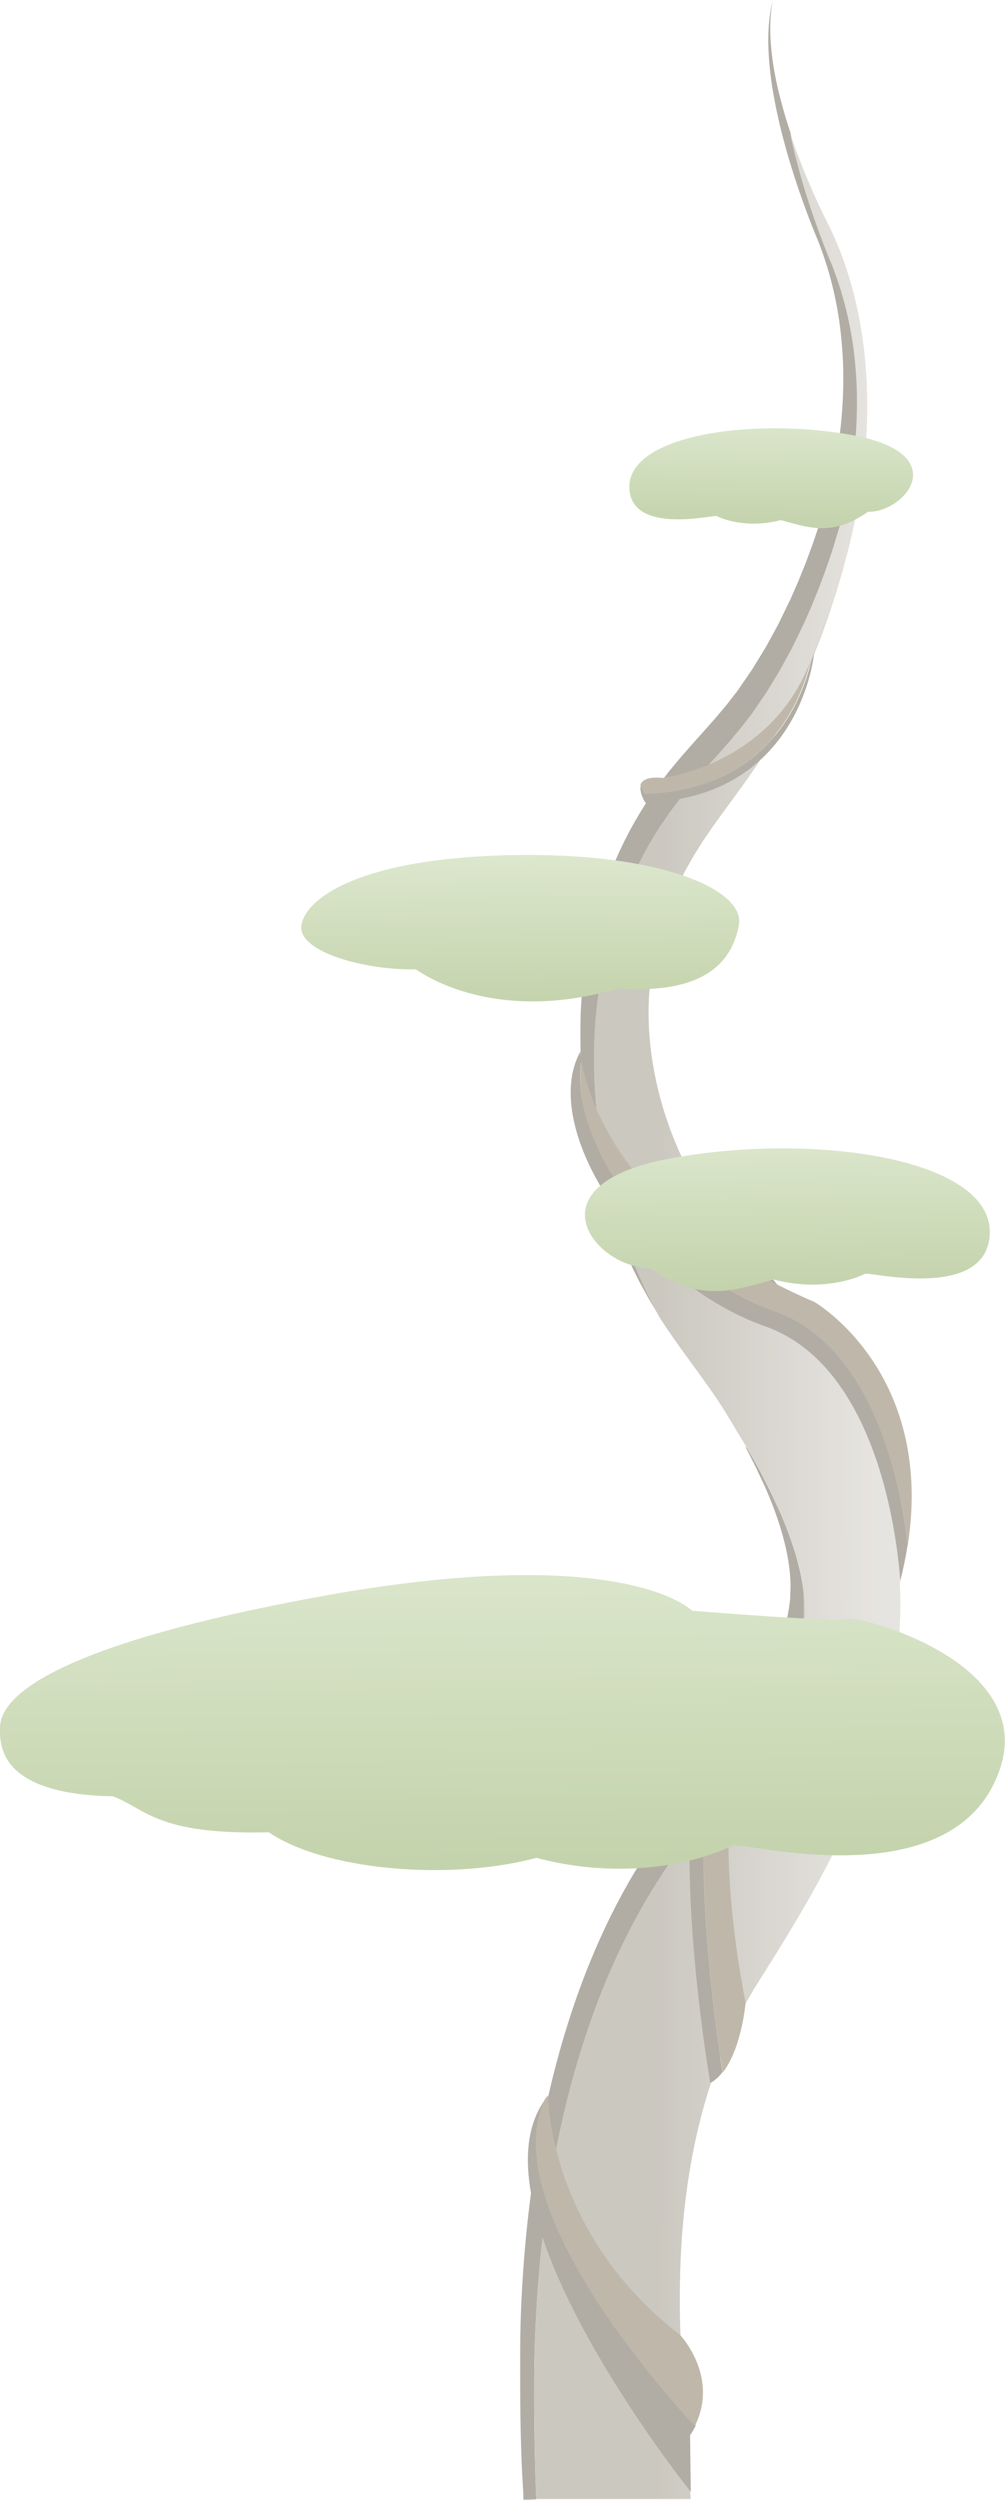
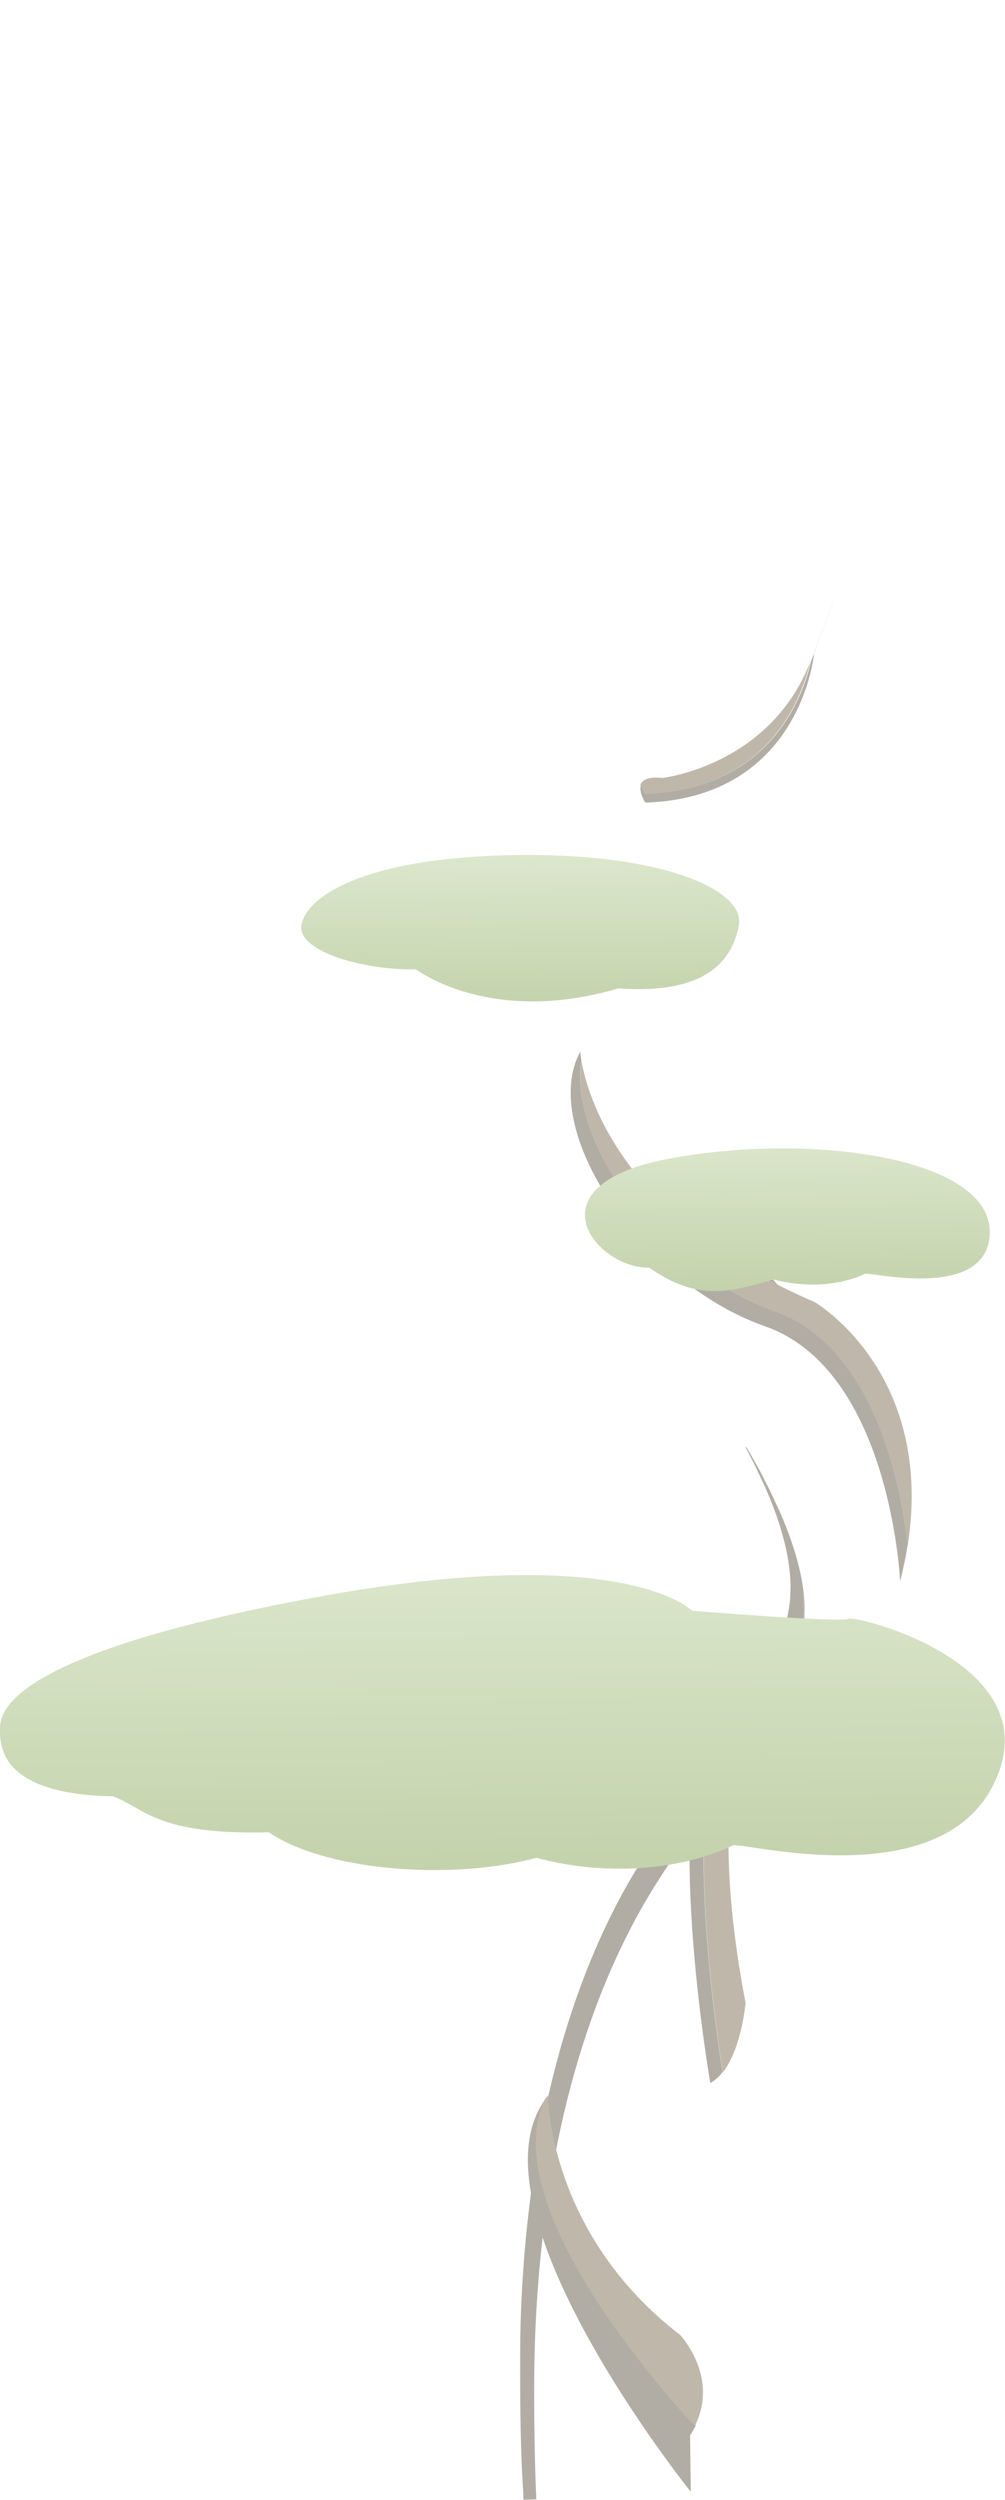
<svg xmlns="http://www.w3.org/2000/svg" xmlns:xlink="http://www.w3.org/1999/xlink" width="634px" height="1576px" viewBox="0 0 634 1576" version="1.1">
  <title>Page 1</title>
  <desc>Created with Sketch.</desc>
  <defs>
-     <polygon id="path-1" points="0 0 174.962 0 174.962 830.381 0 830.381" />
    <polygon id="path-3" points="0 0 179.704 0 179.704 673.659 0 673.659" />
    <linearGradient x1="93.337%" y1="50.566%" x2="32.987%" y2="50%" id="linearGradient-5">
      <stop stop-color="#E0DDD8" offset="0%" />
      <stop stop-color="#BDB9AF" offset="100%" />
    </linearGradient>
    <linearGradient x1="50%" y1="2.624%" x2="52.363%" y2="97.32%" id="linearGradient-6">
      <stop stop-color="#DCE7CD" offset="0%" />
      <stop stop-color="#C1D1A9" offset="100%" />
    </linearGradient>
    <linearGradient x1="50%" y1="2.624%" x2="52.43%" y2="100%" id="linearGradient-7">
      <stop stop-color="#DCE7CD" offset="0%" />
      <stop stop-color="#C1D1A9" offset="100%" />
    </linearGradient>
  </defs>
  <g id="Pages" stroke="none" stroke-width="1" fill="none" fill-rule="evenodd">
    <g id="Vstopna-01-A" transform="translate(-720, -5102)">
      <g id="NEW">
        <g id="BACKGROUND">
          <g id="Page-1" transform="translate(720, 5102)">
            <g opacity="0.79" transform="translate(328, 0)">
              <g id="Group-7" transform="translate(38, 0.34)">
                <mask id="mask-2" fill="white">
                  <use xlink:href="#path-1" />
                </mask>
                <g id="Clip-6" />
-                 <path d="M47.703,825.161 C47.213,824.305 46.814,823.497 46.399,822.676 L45.156,820.225 L42.679,815.325 C41.092,811.96 39.527,808.573 37.982,805.176 C36.51,801.669 35.014,798.213 33.598,794.664 C32.231,791.054 30.808,787.514 29.519,783.842 L27.611,778.295 C26.974,776.456 26.337,774.61 25.771,772.71 L24.019,767.034 L22.98,763.656 L22.311,761.202 L21.637,758.756 L21.303,757.534 L20.898,755.992 L19.266,749.712 C17.334,741.786 15.639,733.772 14.176,725.556 C12.736,717.333 11.581,708.929 10.693,700.408 C8.965,683.338 8.439,665.667 9.563,648.073 C9.721,645.882 9.832,643.69 10.039,641.502 L10.673,634.953 L10.756,634.139 C10.947,632.147 10.859,633.214 10.926,632.603 L11.097,631.307 L11.445,628.727 L11.802,626.09 L12.33,622.593 L12.876,619.101 L13.154,617.369 C13.25,616.797 13.349,616.315 13.447,615.788 L14.633,609.599 C15.048,607.549 15.515,605.549 15.957,603.524 C16.391,601.505 16.888,599.543 17.39,597.574 C18.355,593.614 19.467,589.829 20.557,586.031 C21.726,582.314 22.865,578.584 24.144,575.038 C25.366,571.428 26.715,567.995 28.035,564.539 C29.422,561.187 30.779,557.8 32.247,554.603 C33.668,551.335 35.193,548.255 36.685,545.136 C38.234,542.129 39.751,539.075 41.362,536.214 C42.932,533.269 44.58,530.506 46.208,527.707 L48.705,523.653 L50.348,521.021 L51.515,519.327 C53.066,517.068 54.615,514.808 56.166,512.558 L56.745,511.719 C56.933,511.443 57.195,511.106 57.42,510.808 L58.814,508.947 L61.598,505.264 L64.383,501.611 C64.853,500.977 65.288,500.462 65.726,499.94 L67.043,498.352 C68.801,496.25 70.554,494.147 72.301,492.05 C74.027,490.081 75.754,488.113 77.474,486.144 L80.051,483.217 L82.564,480.413 C84.237,478.545 85.908,476.683 87.572,474.828 C89.183,473.005 90.787,471.182 92.393,469.365 L94.798,466.65 L97.086,463.92 C98.611,462.108 100.135,460.291 101.653,458.48 C103.09,456.636 104.518,454.779 105.944,452.938 L108.089,450.174 C107.56,451.015 108.102,450.174 108.055,450.265 L108.333,449.861 L108.882,449.059 L109.99,447.443 C111.461,445.3 112.928,443.163 114.389,441.027 L116.581,437.836 C116.93,437.309 117.344,436.76 117.639,436.256 L118.57,434.73 C121.057,430.63 123.572,426.649 126.049,422.515 C128.469,418.097 130.874,413.694 133.266,409.324 C133.884,408.261 134.412,407.071 134.977,405.938 L136.648,402.505 C137.764,400.218 138.875,397.939 139.979,395.669 L141.508,392.545 C142.057,391.294 142.602,390.049 143.141,388.811 C144.232,386.326 145.313,383.853 146.397,381.385 C147.343,379.046 148.289,376.719 149.23,374.398 C150.169,372.076 151.128,369.815 152.013,367.337 C153.808,362.474 155.655,357.685 157.266,352.733 C157.679,351.505 158.096,350.282 158.509,349.055 L159.132,347.221 L159.44,346.306 L159.597,345.853 C159.678,345.606 159.465,346.367 159.624,345.813 C160.41,343.188 161.199,340.57 161.978,337.973 C162.368,336.672 162.758,335.37 163.147,334.075 C163.53,332.785 163.951,331.456 164.222,330.296 C164.842,327.89 165.459,325.506 166.068,323.117 C166.381,321.927 166.689,320.74 166.997,319.552 L167.231,318.66 L167.347,318.21 C167.404,317.997 167.299,318.54 167.397,318.069 L167.827,316.067 C168.115,314.739 168.407,313.41 168.691,312.086 C168.976,310.774 169.298,309.378 169.495,308.251 C169.942,305.856 170.39,303.483 170.837,301.118 C171.233,298.627 171.623,296.147 172.013,293.686 C172.372,291.201 172.66,288.718 172.988,286.244 C173.165,285.011 173.29,283.766 173.402,282.531 C173.523,281.292 173.645,280.052 173.767,278.819 C174.673,268.933 175.056,259.118 174.943,249.516 C174.832,239.916 174.106,230.566 173.006,221.566 C172.863,220.433 172.721,219.317 172.575,218.201 L172.361,216.524 L172.094,214.88 C171.731,212.682 171.375,210.506 171.016,208.336 C170.148,204.085 169.38,199.818 168.332,195.786 C167.411,191.663 166.231,187.793 165.141,183.907 L165.039,183.543 C165.032,183.503 164.906,183.111 164.998,183.369 L164.758,182.623 L164.269,181.137 C163.947,180.155 163.626,179.174 163.304,178.192 C162.985,177.217 162.663,176.246 162.348,175.27 C162.026,174.345 161.704,173.504 161.383,172.613 C160.742,170.851 160.104,169.108 159.471,167.374 C158.753,165.652 158.045,163.954 157.336,162.254 C155.869,158.665 154.476,155.109 153.128,151.593 C150.454,144.549 148.001,137.64 145.75,130.911 C143.504,124.181 141.467,117.614 139.631,111.248 C137.804,104.878 136.201,98.697 134.774,92.764 C134.039,89.607 133.361,86.523 132.734,83.499 C131.752,80.567 130.827,77.679 129.949,74.852 C126.608,63.781 124.043,53.518 122.447,44.271 C120.82,35.04 120.071,26.897 119.932,20.251 C119.929,18.591 119.857,17.01 119.915,15.552 C119.973,14.078 120.023,12.708 120.074,11.441 C120.112,10.168 120.281,9.03 120.366,7.964 C120.471,6.904 120.549,5.94 120.654,5.087 C121.193,1.728 121.474,0 121.474,0 C121.474,0 121.095,1.688 120.359,4.964 C120.207,5.794 120.074,6.753 119.905,7.807 C119.76,8.855 119.518,10 119.407,11.278 C119.282,12.563 119.149,13.942 119.004,15.423 C118.865,16.914 118.841,18.518 118.746,20.224 C118.496,27.032 118.78,35.522 119.912,45.28 C121.003,55.056 123.026,66.002 125.805,77.92 C127.231,83.853 128.838,90.033 130.661,96.41 C132.497,102.769 134.534,109.341 136.784,116.071 C139.031,122.801 141.484,129.704 144.165,136.754 C145.507,140.265 146.899,143.826 148.37,147.415 C149.075,149.109 149.783,150.808 150.501,152.53 C151.135,154.257 151.772,156.007 152.416,157.768 C152.734,158.659 153.059,159.5 153.382,160.426 C153.697,161.402 154.018,162.378 154.337,163.353 C154.659,164.329 154.981,165.31 155.3,166.298 L155.788,167.784 L156.031,168.524 C155.933,168.265 156.062,168.659 156.069,168.698 L156.174,169.062 C157.266,172.949 158.437,176.83 159.362,180.946 C160.413,184.973 161.185,189.246 162.047,193.491 C162.405,195.661 162.765,197.844 163.124,200.036 L163.395,201.68 L163.605,203.356 C163.751,204.478 163.896,205.594 164.035,206.715 C165.137,215.722 165.865,225.071 165.974,234.677 C166.086,244.273 165.706,254.087 164.798,263.974 C164.676,265.207 164.554,266.447 164.435,267.687 C164.323,268.926 164.195,270.164 164.018,271.406 C163.693,273.867 163.402,276.362 163.046,278.84 C162.653,281.309 162.264,283.782 161.867,286.271 C161.42,288.639 160.975,291.016 160.525,293.4 C160.328,294.533 160.007,295.93 159.725,297.242 C159.437,298.564 159.149,299.899 158.861,301.229 L158.428,303.231 C158.332,303.702 158.431,303.152 158.377,303.366 L158.262,303.813 L158.031,304.705 C157.723,305.889 157.414,307.084 157.102,308.272 C156.489,310.662 155.872,313.051 155.256,315.45 C154.981,316.607 154.567,317.942 154.178,319.225 C153.788,320.526 153.402,321.833 153.009,323.128 C152.229,325.73 151.443,328.344 150.654,330.968 C150.494,331.534 150.712,330.762 150.63,331.002 L150.471,331.463 L150.159,332.381 L149.539,334.215 C149.126,335.438 148.709,336.661 148.295,337.889 C146.689,342.847 144.839,347.624 143.043,352.493 C142.162,354.976 141.203,357.231 140.265,359.558 C139.322,361.879 138.377,364.206 137.428,366.54 C136.347,369.008 135.263,371.486 134.175,373.965 C133.629,375.211 133.084,376.451 132.538,377.695 L131.014,380.819 C129.905,383.097 128.794,385.372 127.679,387.661 L126.012,391.093 C125.445,392.231 124.917,393.421 124.301,394.491 C121.904,398.854 119.499,403.25 117.079,407.675 C114.601,411.809 112.088,415.786 109.607,419.884 L108.672,421.416 C108.374,421.92 107.96,422.476 107.611,422.997 L105.422,426.189 C103.955,428.32 102.488,430.462 101.017,432.599 L99.915,434.208 L99.364,435.015 L99.086,435.418 C99.134,435.341 98.592,436.177 99.12,435.335 L96.976,438.095 C95.549,439.939 94.12,441.79 92.685,443.642 C91.166,445.452 89.643,447.259 88.117,449.08 L85.828,451.807 L83.426,454.525 C81.819,456.343 80.215,458.16 78.601,459.988 C76.937,461.84 75.269,463.702 73.597,465.568 L71.082,468.384 L68.506,471.306 C66.785,473.268 65.057,475.236 63.332,477.205 C61.58,479.307 59.832,481.412 58.075,483.515 L56.759,485.09 C56.32,485.617 55.887,486.135 55.41,486.773 L52.63,490.424 L49.846,494.108 L48.449,495.964 C48.231,496.262 47.965,496.604 47.777,496.879 L47.195,497.72 C45.65,499.975 44.099,502.228 42.541,504.483 L41.379,506.177 L39.737,508.812 L37.24,512.868 C35.611,515.66 33.963,518.431 32.394,521.364 C30.783,524.225 29.264,527.28 27.717,530.303 C26.224,533.408 24.7,536.489 23.279,539.76 C21.811,542.954 20.455,546.341 19.066,549.696 C17.75,553.151 16.398,556.581 15.177,560.201 C13.895,563.738 12.758,567.48 11.588,571.185 C10.497,574.989 9.385,578.781 8.422,582.734 C7.918,584.696 7.424,586.652 6.988,588.688 C6.547,590.702 6.076,592.713 5.664,594.752 L4.476,600.949 C4.381,601.475 4.282,601.947 4.185,602.526 L3.908,604.265 L3.362,607.746 L2.834,611.247 L2.474,613.881 L2.129,616.467 L1.957,617.751 C1.891,618.368 1.979,617.298 1.786,619.289 L1.705,620.106 L1.071,626.662 C0.863,628.844 0.75,631.035 0.594,633.236 C-0.531,650.827 -0.003,668.499 1.724,685.565 C2.609,694.083 3.768,702.49 5.207,710.717 C6.671,718.932 8.365,726.946 10.299,734.865 L11.93,741.152 L12.334,742.694 L12.672,743.916 L13.342,746.363 L14.011,748.813 L15.051,752.187 L16.801,757.863 C17.369,759.77 18.006,761.61 18.642,763.455 L20.551,768.996 C21.84,772.671 23.262,776.207 24.627,779.821 C26.046,783.37 27.542,786.825 29.014,790.329 C30.559,793.733 32.125,797.114 33.711,800.478 L36.185,805.383 L37.432,807.839 C37.847,808.657 38.244,809.452 38.734,810.321 L41.56,815.392 L42.984,817.921 L43.674,819.12 L44.244,820.087 L46.53,823.927 L47.678,825.849 L49.412,828.542 C49.81,829.143 50.21,829.761 50.611,830.382 L50.529,830.229 L47.703,825.161 Z" id="Fill-5" fill="#9C988D" mask="url(#mask-2)" />
+                 <path d="M47.703,825.161 C47.213,824.305 46.814,823.497 46.399,822.676 L45.156,820.225 L42.679,815.325 C41.092,811.96 39.527,808.573 37.982,805.176 C36.51,801.669 35.014,798.213 33.598,794.664 C32.231,791.054 30.808,787.514 29.519,783.842 L27.611,778.295 C26.974,776.456 26.337,774.61 25.771,772.71 L24.019,767.034 L22.98,763.656 L22.311,761.202 L21.637,758.756 L21.303,757.534 L20.898,755.992 L19.266,749.712 C17.334,741.786 15.639,733.772 14.176,725.556 C12.736,717.333 11.581,708.929 10.693,700.408 C8.965,683.338 8.439,665.667 9.563,648.073 C9.721,645.882 9.832,643.69 10.039,641.502 L10.673,634.953 L10.756,634.139 C10.947,632.147 10.859,633.214 10.926,632.603 L11.097,631.307 L11.445,628.727 L11.802,626.09 L12.33,622.593 L12.876,619.101 L13.154,617.369 C13.25,616.797 13.349,616.315 13.447,615.788 L14.633,609.599 C15.048,607.549 15.515,605.549 15.957,603.524 C16.391,601.505 16.888,599.543 17.39,597.574 C18.355,593.614 19.467,589.829 20.557,586.031 C21.726,582.314 22.865,578.584 24.144,575.038 C25.366,571.428 26.715,567.995 28.035,564.539 C29.422,561.187 30.779,557.8 32.247,554.603 C33.668,551.335 35.193,548.255 36.685,545.136 C38.234,542.129 39.751,539.075 41.362,536.214 C42.932,533.269 44.58,530.506 46.208,527.707 L48.705,523.653 L50.348,521.021 L51.515,519.327 C53.066,517.068 54.615,514.808 56.166,512.558 L56.745,511.719 C56.933,511.443 57.195,511.106 57.42,510.808 L58.814,508.947 L61.598,505.264 L64.383,501.611 C64.853,500.977 65.288,500.462 65.726,499.94 L67.043,498.352 C68.801,496.25 70.554,494.147 72.301,492.05 C74.027,490.081 75.754,488.113 77.474,486.144 L80.051,483.217 L82.564,480.413 C84.237,478.545 85.908,476.683 87.572,474.828 C89.183,473.005 90.787,471.182 92.393,469.365 L94.798,466.65 L97.086,463.92 C98.611,462.108 100.135,460.291 101.653,458.48 C103.09,456.636 104.518,454.779 105.944,452.938 L108.089,450.174 C107.56,451.015 108.102,450.174 108.055,450.265 L108.333,449.861 L108.882,449.059 L109.99,447.443 C111.461,445.3 112.928,443.163 114.389,441.027 L116.581,437.836 C116.93,437.309 117.344,436.76 117.639,436.256 L118.57,434.73 C121.057,430.63 123.572,426.649 126.049,422.515 C128.469,418.097 130.874,413.694 133.266,409.324 L136.648,402.505 C137.764,400.218 138.875,397.939 139.979,395.669 L141.508,392.545 C142.057,391.294 142.602,390.049 143.141,388.811 C144.232,386.326 145.313,383.853 146.397,381.385 C147.343,379.046 148.289,376.719 149.23,374.398 C150.169,372.076 151.128,369.815 152.013,367.337 C153.808,362.474 155.655,357.685 157.266,352.733 C157.679,351.505 158.096,350.282 158.509,349.055 L159.132,347.221 L159.44,346.306 L159.597,345.853 C159.678,345.606 159.465,346.367 159.624,345.813 C160.41,343.188 161.199,340.57 161.978,337.973 C162.368,336.672 162.758,335.37 163.147,334.075 C163.53,332.785 163.951,331.456 164.222,330.296 C164.842,327.89 165.459,325.506 166.068,323.117 C166.381,321.927 166.689,320.74 166.997,319.552 L167.231,318.66 L167.347,318.21 C167.404,317.997 167.299,318.54 167.397,318.069 L167.827,316.067 C168.115,314.739 168.407,313.41 168.691,312.086 C168.976,310.774 169.298,309.378 169.495,308.251 C169.942,305.856 170.39,303.483 170.837,301.118 C171.233,298.627 171.623,296.147 172.013,293.686 C172.372,291.201 172.66,288.718 172.988,286.244 C173.165,285.011 173.29,283.766 173.402,282.531 C173.523,281.292 173.645,280.052 173.767,278.819 C174.673,268.933 175.056,259.118 174.943,249.516 C174.832,239.916 174.106,230.566 173.006,221.566 C172.863,220.433 172.721,219.317 172.575,218.201 L172.361,216.524 L172.094,214.88 C171.731,212.682 171.375,210.506 171.016,208.336 C170.148,204.085 169.38,199.818 168.332,195.786 C167.411,191.663 166.231,187.793 165.141,183.907 L165.039,183.543 C165.032,183.503 164.906,183.111 164.998,183.369 L164.758,182.623 L164.269,181.137 C163.947,180.155 163.626,179.174 163.304,178.192 C162.985,177.217 162.663,176.246 162.348,175.27 C162.026,174.345 161.704,173.504 161.383,172.613 C160.742,170.851 160.104,169.108 159.471,167.374 C158.753,165.652 158.045,163.954 157.336,162.254 C155.869,158.665 154.476,155.109 153.128,151.593 C150.454,144.549 148.001,137.64 145.75,130.911 C143.504,124.181 141.467,117.614 139.631,111.248 C137.804,104.878 136.201,98.697 134.774,92.764 C134.039,89.607 133.361,86.523 132.734,83.499 C131.752,80.567 130.827,77.679 129.949,74.852 C126.608,63.781 124.043,53.518 122.447,44.271 C120.82,35.04 120.071,26.897 119.932,20.251 C119.929,18.591 119.857,17.01 119.915,15.552 C119.973,14.078 120.023,12.708 120.074,11.441 C120.112,10.168 120.281,9.03 120.366,7.964 C120.471,6.904 120.549,5.94 120.654,5.087 C121.193,1.728 121.474,0 121.474,0 C121.474,0 121.095,1.688 120.359,4.964 C120.207,5.794 120.074,6.753 119.905,7.807 C119.76,8.855 119.518,10 119.407,11.278 C119.282,12.563 119.149,13.942 119.004,15.423 C118.865,16.914 118.841,18.518 118.746,20.224 C118.496,27.032 118.78,35.522 119.912,45.28 C121.003,55.056 123.026,66.002 125.805,77.92 C127.231,83.853 128.838,90.033 130.661,96.41 C132.497,102.769 134.534,109.341 136.784,116.071 C139.031,122.801 141.484,129.704 144.165,136.754 C145.507,140.265 146.899,143.826 148.37,147.415 C149.075,149.109 149.783,150.808 150.501,152.53 C151.135,154.257 151.772,156.007 152.416,157.768 C152.734,158.659 153.059,159.5 153.382,160.426 C153.697,161.402 154.018,162.378 154.337,163.353 C154.659,164.329 154.981,165.31 155.3,166.298 L155.788,167.784 L156.031,168.524 C155.933,168.265 156.062,168.659 156.069,168.698 L156.174,169.062 C157.266,172.949 158.437,176.83 159.362,180.946 C160.413,184.973 161.185,189.246 162.047,193.491 C162.405,195.661 162.765,197.844 163.124,200.036 L163.395,201.68 L163.605,203.356 C163.751,204.478 163.896,205.594 164.035,206.715 C165.137,215.722 165.865,225.071 165.974,234.677 C166.086,244.273 165.706,254.087 164.798,263.974 C164.676,265.207 164.554,266.447 164.435,267.687 C164.323,268.926 164.195,270.164 164.018,271.406 C163.693,273.867 163.402,276.362 163.046,278.84 C162.653,281.309 162.264,283.782 161.867,286.271 C161.42,288.639 160.975,291.016 160.525,293.4 C160.328,294.533 160.007,295.93 159.725,297.242 C159.437,298.564 159.149,299.899 158.861,301.229 L158.428,303.231 C158.332,303.702 158.431,303.152 158.377,303.366 L158.262,303.813 L158.031,304.705 C157.723,305.889 157.414,307.084 157.102,308.272 C156.489,310.662 155.872,313.051 155.256,315.45 C154.981,316.607 154.567,317.942 154.178,319.225 C153.788,320.526 153.402,321.833 153.009,323.128 C152.229,325.73 151.443,328.344 150.654,330.968 C150.494,331.534 150.712,330.762 150.63,331.002 L150.471,331.463 L150.159,332.381 L149.539,334.215 C149.126,335.438 148.709,336.661 148.295,337.889 C146.689,342.847 144.839,347.624 143.043,352.493 C142.162,354.976 141.203,357.231 140.265,359.558 C139.322,361.879 138.377,364.206 137.428,366.54 C136.347,369.008 135.263,371.486 134.175,373.965 C133.629,375.211 133.084,376.451 132.538,377.695 L131.014,380.819 C129.905,383.097 128.794,385.372 127.679,387.661 L126.012,391.093 C125.445,392.231 124.917,393.421 124.301,394.491 C121.904,398.854 119.499,403.25 117.079,407.675 C114.601,411.809 112.088,415.786 109.607,419.884 L108.672,421.416 C108.374,421.92 107.96,422.476 107.611,422.997 L105.422,426.189 C103.955,428.32 102.488,430.462 101.017,432.599 L99.915,434.208 L99.364,435.015 L99.086,435.418 C99.134,435.341 98.592,436.177 99.12,435.335 L96.976,438.095 C95.549,439.939 94.12,441.79 92.685,443.642 C91.166,445.452 89.643,447.259 88.117,449.08 L85.828,451.807 L83.426,454.525 C81.819,456.343 80.215,458.16 78.601,459.988 C76.937,461.84 75.269,463.702 73.597,465.568 L71.082,468.384 L68.506,471.306 C66.785,473.268 65.057,475.236 63.332,477.205 C61.58,479.307 59.832,481.412 58.075,483.515 L56.759,485.09 C56.32,485.617 55.887,486.135 55.41,486.773 L52.63,490.424 L49.846,494.108 L48.449,495.964 C48.231,496.262 47.965,496.604 47.777,496.879 L47.195,497.72 C45.65,499.975 44.099,502.228 42.541,504.483 L41.379,506.177 L39.737,508.812 L37.24,512.868 C35.611,515.66 33.963,518.431 32.394,521.364 C30.783,524.225 29.264,527.28 27.717,530.303 C26.224,533.408 24.7,536.489 23.279,539.76 C21.811,542.954 20.455,546.341 19.066,549.696 C17.75,553.151 16.398,556.581 15.177,560.201 C13.895,563.738 12.758,567.48 11.588,571.185 C10.497,574.989 9.385,578.781 8.422,582.734 C7.918,584.696 7.424,586.652 6.988,588.688 C6.547,590.702 6.076,592.713 5.664,594.752 L4.476,600.949 C4.381,601.475 4.282,601.947 4.185,602.526 L3.908,604.265 L3.362,607.746 L2.834,611.247 L2.474,613.881 L2.129,616.467 L1.957,617.751 C1.891,618.368 1.979,617.298 1.786,619.289 L1.705,620.106 L1.071,626.662 C0.863,628.844 0.75,631.035 0.594,633.236 C-0.531,650.827 -0.003,668.499 1.724,685.565 C2.609,694.083 3.768,702.49 5.207,710.717 C6.671,718.932 8.365,726.946 10.299,734.865 L11.93,741.152 L12.334,742.694 L12.672,743.916 L13.342,746.363 L14.011,748.813 L15.051,752.187 L16.801,757.863 C17.369,759.77 18.006,761.61 18.642,763.455 L20.551,768.996 C21.84,772.671 23.262,776.207 24.627,779.821 C26.046,783.37 27.542,786.825 29.014,790.329 C30.559,793.733 32.125,797.114 33.711,800.478 L36.185,805.383 L37.432,807.839 C37.847,808.657 38.244,809.452 38.734,810.321 L41.56,815.392 L42.984,817.921 L43.674,819.12 L44.244,820.087 L46.53,823.927 L47.678,825.849 L49.412,828.542 C49.81,829.143 50.21,829.761 50.611,830.382 L50.529,830.229 L47.703,825.161 Z" id="Fill-5" fill="#9C988D" mask="url(#mask-2)" />
              </g>
              <g id="Group-10" transform="translate(0, 912.34)">
                <mask id="mask-4" fill="white">
                  <use xlink:href="#path-3" />
                </mask>
                <g id="Clip-9" />
                <path d="M9.136,575.91 C9.454,560.979 10.173,544.427 11.591,526.435 C13.016,508.444 15.135,489.002 18.343,468.447 C21.543,447.892 25.907,426.242 31.725,404.133 C37.543,382.05 44.876,359.526 53.931,337.634 C62.973,315.757 73.743,294.546 86.05,275.097 C87.595,272.679 89.144,270.252 90.696,267.811 C91.463,266.573 92.284,265.452 93.098,264.291 C93.913,263.14 94.726,262.003 95.544,260.842 C97.183,258.541 98.825,256.249 100.476,253.931 L101.717,252.205 L102.026,251.765 C102.185,251.543 102.159,251.582 102.254,251.465 L102.786,250.764 C103.494,249.843 104.204,248.908 104.917,247.977 C107.71,244.303 110.528,240.607 113.363,236.878 C116.12,233.238 118.898,229.582 121.6,225.89 C132.525,211.125 143.013,196.101 152.475,180.198 C153.715,178.229 154.817,176.2 155.948,174.185 C157.083,172.156 158.226,170.129 159.367,168.099 L159.798,167.337 C160.082,166.764 159.649,167.702 159.784,167.421 L160.025,166.955 L160.993,165.09 L162.701,161.764 L164.04,159.172 L165.474,156.217 C167.33,152.287 169.103,148.372 170.631,144.522 C172.153,140.682 173.532,136.885 174.698,133.206 C175.829,129.527 176.775,125.972 177.544,122.523 C178.28,119.097 178.791,115.809 179.177,112.574 C179.245,111.772 179.33,110.964 179.425,110.156 C179.398,113.892 179.428,110.825 179.428,111.488 L179.445,110.85 L179.486,109.561 L179.56,106.988 L179.598,105.699 L179.618,105.058 C179.628,104.784 179.628,104.7 179.621,104.69 C179.615,104.499 179.615,104.318 179.621,104.121 C179.628,103.928 179.638,103.736 179.662,103.546 C179.675,103.333 179.726,103.242 179.693,102.706 C179.675,99.237 179.398,95.529 178.991,91.615 C178.49,87.669 177.795,83.509 176.869,79.168 C175.877,74.813 174.728,70.317 173.312,65.715 C171.865,61.115 170.285,56.422 168.446,51.692 C168.019,50.503 167.507,49.326 167.039,48.137 C166.562,46.954 166.094,45.758 165.575,44.575 L164.817,42.794 L164.437,41.895 L164.25,41.446 C163.736,40.408 164.735,42.367 164.538,41.97 L162.573,37.78 C161.262,34.981 159.953,32.181 158.635,29.38 L157.65,27.281 C157.331,26.606 157.08,26.163 156.792,25.588 L155.108,22.31 L151.753,15.683 C151.492,15.135 151.15,14.556 150.828,13.977 L149.859,12.258 L147.913,8.789 C146.609,6.504 145.349,4.135 144.003,1.869 L139.888,-4.832 L137.829,-8.203 L137.318,-9.05 L137.058,-9.464 C137.598,-8.74 137.036,-9.526 137.077,-9.474 L136.726,-10 C137.469,-8.685 138.2,-7.357 138.947,-6.044 L140.89,-2.589 L141.861,-0.86 C142.183,-0.29 142.523,0.288 142.784,0.838 L146.138,7.468 L147.819,10.742 C148.111,11.313 148.365,11.769 148.683,12.435 L149.665,14.54 C150.981,17.332 152.295,20.135 153.603,22.928 L155.569,27.123 C155.765,27.527 154.769,25.558 155.281,26.602 L155.467,27.052 L155.85,27.947 L156.606,29.731 C157.127,30.925 157.595,32.114 158.073,33.297 C158.533,34.486 159.049,35.66 159.476,36.849 C161.32,41.575 162.899,46.268 164.345,50.875 C165.762,55.471 166.907,59.976 167.904,64.321 C168.825,68.656 169.52,72.825 170.021,76.765 C170.431,80.686 170.709,84.4 170.723,87.852 C170.76,88.399 170.709,88.483 170.693,88.7 C170.672,88.896 170.658,89.088 170.652,89.278 C170.645,89.469 170.645,89.653 170.652,89.85 C170.655,89.86 170.655,89.941 170.645,90.216 L170.628,90.859 L170.587,92.155 L170.513,94.724 L170.476,96.002 L170.455,96.641 C170.458,95.975 170.428,99.047 170.455,95.306 C170.364,96.121 170.276,96.93 170.204,97.731 C169.824,100.97 169.313,104.264 168.574,107.689 C167.802,111.126 166.86,114.694 165.728,118.363 C164.566,122.042 163.187,125.833 161.661,129.686 C160.133,133.526 158.365,137.447 156.504,141.371 L155.071,144.322 L153.736,146.924 L152.025,150.237 L151.055,152.119 L150.818,152.584 C150.679,152.859 151.116,151.922 150.828,152.493 L150.401,153.257 C149.252,155.286 148.117,157.316 146.979,159.333 C145.85,161.353 144.745,163.384 143.504,165.346 C134.044,181.259 123.557,196.285 112.632,211.048 C109.929,214.736 107.153,218.398 104.394,222.034 C101.558,225.762 98.741,229.463 95.949,233.138 C95.237,234.062 94.527,235 93.818,235.924 L93.29,236.619 C93.191,236.742 93.216,236.703 93.056,236.932 L92.743,237.359 L91.505,239.082 C89.857,241.403 88.215,243.708 86.576,246.003 C85.758,247.153 84.945,248.301 84.13,249.451 C83.317,250.602 82.495,251.733 81.731,252.974 C80.175,255.408 78.62,257.839 77.078,260.257 C64.776,279.7 54.003,300.904 44.962,322.794 C35.907,344.683 28.574,367.203 22.756,389.296 C16.938,411.395 12.575,433.058 9.374,453.607 C6.167,474.162 4.048,493.604 2.621,511.589 C1.204,529.587 0.485,546.143 0.166,561.077 C-0.388,590.911 0.547,632.534 1.457,648.383 C1.672,652.365 1.911,655.801 2.098,658.739 C2.199,660.287 2.111,662.389 2.196,663.659 L10.363,663.361 C9.473,647.532 8.594,605.059 9.136,575.91" id="Fill-8" fill="#9C988D" mask="url(#mask-4)" />
              </g>
-               <path d="M107.622,1574.224 C107.573,1573.436 107.516,1572.56 107.453,1571.578 C107.377,1570.475 107.285,1539.292 107.177,1537.98 C107.118,1537.324 107.058,1536.642 106.995,1535.934 C106.929,1535.261 106.865,1534.567 106.796,1533.842 C106.747,1533.445 106.694,1533.028 106.638,1532.576 C106.435,1530.965 106.183,1528.958 105.884,1526.579 C105.62,1524.43 105.302,1521.993 104.993,1519.293 C103.71,1508.488 102.138,1492.588 101.284,1472.147 C100.524,1451.773 100.556,1426.935 103.085,1399.577 C105.65,1372.28 110.833,1342.616 120.455,1313.451 C125.267,1298.872 131.2,1284.434 138.411,1270.508 C139.318,1268.763 140.225,1267.014 141.138,1265.252 C141.573,1264.351 142.083,1263.53 142.575,1262.69 L144.058,1260.165 C145.051,1258.461 146.04,1256.758 147.04,1255.041 L147.789,1253.752 L147.976,1253.425 C147.978,1253.403 148.172,1253.112 148.25,1252.99 L148.734,1252.213 L150.693,1249.101 C153.35,1244.872 156.023,1240.616 158.721,1236.32 C161.479,1231.908 164.261,1227.466 167.063,1222.834 C178.26,1204.488 189.947,1184.385 201.2,1161.397 C202.627,1158.611 204,1155.598 205.379,1152.599 C206.751,1149.609 208.131,1146.603 209.517,1143.597 L210.031,1142.462 C209.906,1142.727 210.496,1141.47 210.513,1141.427 L210.726,1140.92 L211.58,1138.903 L213.488,1134.394 C214.226,1132.61 214.966,1130.832 215.704,1129.044 L217.724,1123.902 C220.393,1116.943 223.007,1109.702 225.446,1101.928 C227.883,1094.145 230.184,1085.973 232.217,1077.269 C234.229,1068.522 235.981,1059.296 237.334,1049.628 C238.666,1039.918 239.529,1029.737 239.872,1019.354 C239.936,1016.745 239.983,1014.134 240.021,1011.526 C240.065,1007.366 240.021,1009.999 240.028,1008.908 L240.008,1008.274 L239.97,1006.984 L239.899,1004.408 L239.81,1001.56 L239.611,996.983 L239.367,992.425 C239.279,990.922 239.19,989.296 239.062,988.123 C238.215,977.876 236.771,968.035 235.003,958.579 C233.166,949.208 230.963,940.307 228.503,931.883 C225.999,923.557 223.288,915.612 220.384,908.158 C217.466,900.756 214.42,893.655 211.245,887.008 C210.462,885.305 209.645,883.728 208.849,882.079 C208.042,880.447 207.239,878.815 206.419,877.256 L203.471,871.587 L201.268,867.721 C199.964,865.429 198.659,863.124 197.348,860.824 C196.636,859.662 195.925,858.515 195.21,857.358 C194.749,856.592 194.305,855.955 193.857,855.289 L192.513,853.311 L189.821,849.345 C188.018,846.727 186.247,844.028 184.413,841.488 L178.852,833.995 L176.07,830.255 L174.383,828.011 L173.085,826.409 L170.486,823.196 L169.188,821.589 L167.693,819.795 L164.691,816.207 C163.691,815.017 162.661,813.78 161.764,812.768 L156.203,806.41 C152.651,802.421 149.103,798.422 145.553,794.431 L140.532,788.661 L135.734,782.946 C134.155,781.045 132.71,779.138 131.184,777.241 L130.62,776.524 L130.333,776.171 C130.149,775.928 130.952,777.118 130.462,776.407 L129.213,774.674 L126.72,771.206 L126.096,770.343 C125.882,770.052 125.787,769.891 125.63,769.648 L124.759,768.352 L123.002,765.786 C122.714,765.398 122.392,764.841 122.08,764.337 L121.135,762.805 L119.237,759.745 L115.616,753.334 C115.567,753.228 115.517,753.137 115.466,753.043 L114.03,750.939 C113.745,750.551 113.424,750.008 113.112,749.497 L112.167,747.962 L110.266,744.895 L106.644,738.485 C105.517,736.245 104.337,734.047 103.218,731.787 C102.156,729.46 101.015,727.207 99.987,724.828 L98.458,721.241 C97.937,720.044 97.421,718.862 96.96,717.611 L95.53,713.91 L95.167,712.988 L94.987,712.529 C95.009,712.62 94.696,711.676 94.983,712.613 L94.173,710.28 L93.366,707.953 L92.963,706.788 L92.67,705.9 L91.526,702.486 C84.942,681.886 81.097,659.621 81.145,638.378 C81.164,637.057 81.132,635.705 81.181,634.393 L81.317,630.427 L81.335,629.933 C81.174,631.481 81.317,629.991 81.294,630.162 L81.394,628.847 L81.591,626.225 L81.786,623.652 L81.952,621.997 L82.102,620.332 L82.172,619.495 C82.197,619.217 82.253,618.846 82.294,618.532 L82.794,614.563 C82.974,613.238 83.202,611.925 83.403,610.597 C83.587,609.268 83.839,607.962 84.09,606.637 C84.542,603.996 85.142,601.381 85.701,598.753 C86.347,596.155 86.936,593.52 87.681,590.951 C88.356,588.342 89.175,585.798 89.942,583.222 C90.792,580.703 91.593,578.131 92.529,575.652 C93.405,573.123 94.407,570.683 95.36,568.21 C96.39,565.787 97.374,563.329 98.475,560.964 C99.522,558.546 100.671,556.235 101.789,553.888 L103.539,550.439 L103.979,549.579 L104.2,549.146 C104.349,548.856 103.595,550.12 104.044,549.357 L105.108,547.495 C106.524,544.999 107.937,542.507 109.351,540.028 L109.878,539.093 C110.059,538.777 110.199,538.582 110.362,538.318 L111.304,536.837 L113.179,533.867 L115.046,530.87 C115.337,530.382 115.706,529.849 116.07,529.323 L117.151,527.748 C118.591,525.644 120.03,523.546 121.467,521.453 C122.976,519.356 124.484,517.26 125.987,515.162 L128.253,512.029 L130.591,508.841 C132.149,506.717 133.708,504.602 135.261,502.488 C136.847,500.295 138.433,498.113 140.011,495.931 L142.378,492.663 L144.756,489.224 C146.339,486.937 147.914,484.649 149.486,482.371 C151.042,479.932 152.594,477.503 154.14,475.081 L156.447,471.453 C157.165,470.331 156.792,470.88 157.017,470.521 L157.27,470.079 L157.771,469.186 L158.778,467.409 C160.12,465.049 161.455,462.686 162.794,460.343 L164.79,456.816 C165.129,456.205 165.447,455.7 165.793,455.01 L166.83,452.991 C169.56,447.623 172.322,442.319 174.935,436.995 C177.358,431.614 179.768,426.274 182.163,420.956 C182.78,419.657 183.299,418.238 183.857,416.874 C184.403,415.5 184.952,414.127 185.501,412.753 C186.592,410.015 187.68,407.286 188.761,404.57 L189.574,402.522 L189.977,401.508 L190.31,400.679 L190.485,400.174 C190.96,398.85 191.432,397.527 191.902,396.197 C192.845,393.562 193.779,390.931 194.715,388.302 C195.66,385.43 196.605,382.559 197.544,379.705 C198.476,376.845 199.445,373.99 200.252,371.162 C201.919,365.499 203.627,359.936 205.088,354.221 C205.877,351.245 206.667,348.282 207.449,345.326 C208.08,342.595 208.713,339.87 209.344,337.15 C209.655,335.799 209.971,334.441 210.282,333.09 C210.594,331.732 210.913,330.447 211.2,328.878 C211.787,325.877 212.366,322.893 212.945,319.91 C213.23,318.436 213.515,316.949 213.8,315.469 L214.013,314.363 L214.118,313.813 C214.142,313.697 214.308,312.816 214.274,312.941 L214.593,310.882 C214.803,309.513 215.017,308.144 215.226,306.783 C215.436,305.396 215.649,304.123 215.847,302.526 C216.239,299.486 216.643,296.439 217.002,293.452 C217.29,290.508 217.581,287.579 217.866,284.664 C218.113,281.742 218.286,278.808 218.493,275.914 C218.604,274.469 218.673,273.01 218.724,271.557 C218.781,270.111 218.839,268.664 218.896,267.216 C219.282,255.676 219.065,244.324 218.293,233.361 C217.534,222.386 216.091,211.831 214.25,201.827 C214.017,200.581 213.776,199.336 213.542,198.097 L213.186,196.252 L212.776,194.43 C212.224,192.023 211.682,189.623 211.136,187.246 C209.893,182.601 208.74,177.975 207.313,173.645 C206.016,169.221 204.464,165.105 203.007,161.011 L202.661,160.063 L202.377,159.356 L201.81,157.96 C201.431,157.029 201.059,156.109 200.679,155.184 C200.306,154.253 199.934,153.333 199.56,152.414 C199.168,151.488 198.726,150.535 198.313,149.61 C197.476,147.737 196.649,145.886 195.823,144.052 C194.962,142.347 194.104,140.664 193.258,138.987 C191.665,135.791 190.123,132.589 188.636,129.404 C185.667,123.033 182.912,116.729 180.364,110.56 C177.815,104.397 175.477,98.351 173.346,92.479 C172.315,89.614 171.34,86.787 170.411,84 C171.038,87.023 171.716,90.108 172.451,93.265 C173.878,99.198 175.48,105.378 177.308,111.749 C179.143,118.115 181.181,124.682 183.427,131.411 C185.678,138.141 188.131,145.05 190.805,152.094 C192.153,155.61 193.546,159.165 195.013,162.755 C195.722,164.454 196.43,166.153 197.147,167.875 C197.781,169.608 198.419,171.352 199.06,173.113 C199.381,174.004 199.703,174.846 200.024,175.771 C200.34,176.747 200.662,177.718 200.98,178.693 C201.303,179.675 201.624,180.656 201.946,181.638 L202.435,183.123 L202.675,183.87 C202.583,183.612 202.709,184.004 202.716,184.043 L202.817,184.408 C203.908,188.294 205.088,192.163 206.009,196.286 C207.057,200.318 207.825,204.586 208.693,208.836 C209.052,211.007 209.408,213.183 209.77,215.381 L210.038,217.025 L210.252,218.702 C210.397,219.817 210.54,220.933 210.683,222.066 C211.783,231.067 212.509,240.416 212.62,250.016 C212.732,259.618 212.35,269.433 211.444,279.319 C211.322,280.553 211.2,281.792 211.079,283.032 C210.967,284.266 210.842,285.511 210.665,286.744 C210.337,289.219 210.049,291.701 209.689,294.186 C209.3,296.648 208.91,299.127 208.514,301.618 C208.066,303.984 207.619,306.356 207.172,308.752 C206.975,309.878 206.653,311.274 206.368,312.587 C206.084,313.911 205.792,315.239 205.504,316.568 L205.074,318.57 C204.976,319.04 205.081,318.497 205.023,318.711 L204.908,319.16 L204.674,320.052 C204.366,321.24 204.058,322.428 203.745,323.617 C203.136,326.006 202.518,328.39 201.898,330.796 C201.628,331.957 201.207,333.285 200.824,334.575 C200.435,335.871 200.045,337.172 199.655,338.473 C198.876,341.07 198.087,343.689 197.301,346.313 C197.142,346.868 197.354,346.106 197.273,346.354 L197.117,346.806 L196.809,347.721 L196.185,349.556 C195.772,350.782 195.355,352.005 194.942,353.234 C193.332,358.186 191.485,362.974 189.689,367.837 C188.805,370.315 187.846,372.576 186.907,374.899 C185.966,377.22 185.019,379.547 184.074,381.885 C182.99,384.353 181.909,386.826 180.818,389.312 C180.279,390.55 179.733,391.794 179.185,393.045 L177.656,396.169 C176.552,398.44 175.44,400.719 174.325,403.006 L172.654,406.438 C172.089,407.571 171.56,408.761 170.943,409.825 C168.551,414.195 166.145,418.597 163.726,423.016 C161.249,427.15 158.734,431.13 156.247,435.231 L155.315,436.756 C155.02,437.261 154.606,437.81 154.258,438.337 L152.065,441.527 C150.604,443.664 149.138,445.8 147.667,447.944 L146.559,449.559 L146.01,450.361 L145.731,450.766 C145.779,450.675 145.237,451.516 145.766,450.675 L143.621,453.438 C142.195,455.279 140.767,457.137 139.33,458.98 C137.811,460.792 136.288,462.609 134.763,464.42 L132.475,467.15 L130.07,469.866 C128.464,471.682 126.86,473.505 125.249,475.328 C123.585,477.183 121.914,479.045 120.241,480.913 L117.727,483.718 L115.15,486.644 C113.431,488.613 111.704,490.581 109.977,492.55 C108.23,494.648 106.477,496.75 104.72,498.853 L103.403,500.441 C102.965,500.962 102.53,501.478 102.06,502.112 L99.274,505.764 L96.491,509.448 L95.097,511.309 C94.872,511.607 94.61,511.944 94.422,512.219 L93.843,513.059 C92.292,515.309 90.743,517.569 89.191,519.828 L88.024,521.522 L86.382,524.154 L83.885,528.207 C82.257,531.006 80.608,533.77 79.039,536.714 C77.428,539.576 75.911,542.629 74.362,545.636 C72.87,548.755 71.345,551.835 69.924,555.104 C68.456,558.3 67.099,561.688 65.712,565.039 C64.392,568.495 63.043,571.928 61.821,575.538 C60.542,579.084 59.403,582.815 58.233,586.532 C57.143,590.329 56.032,594.115 55.066,598.075 C54.564,600.043 54.068,602.005 53.634,604.025 C53.192,606.049 52.725,608.049 52.309,610.099 L51.124,616.288 C51.025,616.816 50.927,617.297 50.831,617.87 L50.553,619.602 L50.007,623.093 L49.478,626.59 L49.122,629.228 L48.773,631.807 L48.602,633.104 C48.536,633.714 48.624,632.648 48.433,634.639 L48.35,635.453 L47.716,642.002 C47.509,644.191 47.397,646.382 47.24,648.574 C46.116,666.167 46.642,683.838 48.37,700.909 C49.258,709.429 50.413,717.833 51.852,726.056 C53.315,734.273 55.011,742.287 56.943,750.212 L58.575,756.493 L58.979,758.035 L59.313,759.256 L59.988,761.703 L60.657,764.157 L61.696,767.535 L63.448,773.21 C64.014,775.111 64.651,776.956 65.288,778.795 L67.196,784.342 C68.485,788.014 69.908,791.554 71.274,795.164 C72.69,798.713 74.186,802.169 75.659,805.676 C77.204,809.074 78.768,812.46 80.355,815.826 L82.833,820.726 L84.076,823.176 C84.491,823.997 84.89,824.805 85.38,825.662 L88.206,830.73 L88.288,830.882 C89.683,833.032 91.086,835.206 92.472,837.249 L97.824,845.01 L103.099,852.397 C106.476,857.035 109.849,861.661 113.22,866.287 L117.993,872.932 C118.823,874.076 119.482,875.059 120.189,876.08 L122.288,879.112 L123.337,880.638 L124.54,882.445 L126.939,886.048 L128.141,887.856 C128.097,887.81 128.659,888.596 128.12,887.862 L128.378,888.288 L128.893,889.129 L130.952,892.494 L135.063,899.207 C135.642,900.177 136.198,901.179 136.757,902.175 L137.108,902.702 C137.067,902.65 137.629,903.435 137.089,902.711 L137.349,903.125 L137.86,903.972 L139.919,907.343 L144.034,914.044 C145.38,916.31 146.64,918.679 147.944,920.964 L149.89,924.433 L150.859,926.153 C151.181,926.731 151.523,927.31 151.784,927.859 L155.139,934.486 L156.823,937.763 C157.111,938.338 157.362,938.782 157.681,939.456 L158.666,941.555 C159.984,944.357 161.293,947.157 162.604,949.955 L164.569,954.145 C164.766,954.542 163.767,952.583 164.281,953.621 L164.468,954.071 L164.848,954.969 L165.606,956.75 C166.125,957.933 166.593,959.129 167.07,960.312 C167.538,961.501 168.05,962.678 168.476,963.868 C170.316,968.597 171.895,973.29 173.343,977.89 C174.759,982.493 175.908,986.989 176.9,991.343 C177.826,995.684 178.52,999.844 179.022,1003.79 C179.429,1007.704 179.706,1011.412 179.724,1014.881 C179.757,1015.417 179.706,1015.508 179.693,1015.721 C179.669,1015.912 179.659,1016.103 179.652,1016.296 C179.645,1016.494 179.645,1016.674 179.652,1016.866 C179.659,1016.875 179.659,1016.959 179.649,1017.234 L179.629,1017.874 L179.591,1019.163 L179.517,1021.737 L179.476,1023.026 L179.459,1023.663 C179.459,1023 179.429,1026.068 179.456,1022.331 C179.361,1023.139 179.276,1023.948 179.208,1024.749 C178.822,1027.985 178.31,1031.272 177.575,1034.699 C176.806,1038.147 175.86,1041.703 174.728,1045.381 C173.562,1049.06 172.184,1052.858 170.662,1056.698 C169.134,1060.547 167.361,1064.462 165.505,1068.392 L164.071,1071.347 L162.732,1073.939 L161.024,1077.265 L160.056,1079.13 L159.815,1079.596 C159.68,1079.877 160.113,1078.94 159.829,1079.512 L159.398,1080.275 C158.257,1082.304 157.114,1084.331 155.979,1086.361 C154.848,1088.375 153.746,1090.405 152.506,1092.373 C143.044,1108.277 132.556,1123.3 121.631,1138.066 C118.929,1141.757 116.151,1145.413 113.393,1149.053 C110.559,1152.783 107.741,1156.478 104.948,1160.153 C104.235,1161.083 103.525,1162.018 102.817,1162.939 L102.285,1163.64 C102.19,1163.757 102.216,1163.718 102.057,1163.941 L101.748,1164.38 L100.507,1166.107 C98.856,1168.424 97.214,1170.716 95.575,1173.017 C94.757,1174.178 93.944,1175.316 93.129,1176.466 C92.315,1177.627 91.494,1178.748 90.726,1179.987 C89.175,1182.427 87.626,1184.854 86.081,1187.272 C73.774,1206.721 63.004,1227.932 53.962,1249.809 C44.907,1271.702 37.574,1294.225 31.756,1316.308 C25.938,1338.417 21.574,1360.068 18.374,1380.622 C15.166,1401.177 13.047,1420.62 11.622,1438.611 C10.204,1456.602 9.485,1473.155 9.167,1488.085 C8.625,1517.235 9.504,1559.707 10.393,1575.536 L107.737,1575.536 C107.737,1575.536 107.698,1575.094 107.622,1574.224" id="Fill-11" fill="url(#linearGradient-5)" />
              <path d="M118.771,759.701 L120.668,762.762 L121.614,764.294 C121.925,764.798 122.248,765.354 122.536,765.742 L124.292,768.308 L125.164,769.604 C125.321,769.847 125.416,770.009 125.629,770.3 L126.253,771.163 L128.747,774.631 L129.996,776.363 C130.486,777.074 129.683,775.885 129.867,776.128 L130.154,776.48 L130.717,777.197 C132.244,779.095 133.689,781.002 135.268,782.902 L140.066,788.617 L145.086,794.388 C148.637,798.379 152.185,802.378 155.737,806.366 L161.297,812.724 C162.195,813.736 163.225,814.973 164.225,816.164 L167.227,819.752 L168.722,821.546 L170.02,823.152 L172.619,826.365 L173.917,827.968 L175.604,830.212 L178.386,833.951 L183.947,841.444 C185.781,843.984 187.552,846.683 189.355,849.302 L192.046,853.267 L193.391,855.246 C193.838,855.912 194.283,856.549 194.744,857.314 C195.459,858.472 196.169,859.619 196.881,860.78 C196.722,860.495 196.563,860.221 196.404,859.939 L195.306,858.01 C194.923,857.344 194.415,856.536 193.981,855.808 L191.253,851.347 C189.43,848.393 187.607,845.432 185.777,842.472 C185.316,841.702 184.869,841.069 184.418,840.406 L183.08,838.422 L180.385,834.462 C178.583,831.844 176.81,829.144 174.981,826.6 L169.417,819.101 L166.634,815.372 L164.951,813.125 L163.649,811.525 L161.053,808.305 L159.752,806.702 L158.261,804.902 L155.255,801.317 C154.259,800.131 153.229,798.889 152.328,797.882 L146.763,791.526 C143.219,787.535 139.67,783.536 136.117,779.541 L131.099,773.771 L126.302,768.056 C124.721,766.156 123.276,764.255 121.75,762.357 L121.18,761.64 L120.899,761.288 C120.714,761.042 121.512,762.235 121.026,761.524 L119.779,759.785 L117.285,756.319 L116.658,755.45 C116.443,755.159 116.353,755.001 116.19,754.764 L115.324,753.469 L115,753 C115.05,753.094 115.101,753.184 115.15,753.291 L118.771,759.701 Z" id="Fill-13" fill="#9C988D" />
              <path d="M160.582,826.318 C89.005,801.209 30.144,719.685 38.811,668.54 C38.194,664.977 38.077,663 38.077,663 C11.634,711.294 75.337,808.355 154.629,836.17 C233.923,863.994 239.84,996.999 239.84,996.999 C241.896,988.957 243.469,981.235 244.621,973.8 C240.71,939.382 224.458,848.727 160.582,826.318" id="Fill-15" fill="#9C988D" />
              <path d="M185.758,820.811 C64.176,768.722 42.549,690.334 38.849,669 C30.182,720.146 89.043,801.669 160.62,826.779 C224.496,849.188 240.748,939.843 244.659,974.261 C261.641,864.623 185.758,820.811 185.758,820.811" id="Fill-17" fill="#AEA694" />
              <path d="M150.252,1064.793 C150.554,1064.334 150.72,1064.111 150.72,1064.111 C75.579,1057.908 120.089,1313.268 120.089,1313.268 C123.027,1311.622 125.587,1309.233 127.816,1306.389 C121.687,1267.727 94.662,1078.557 150.252,1064.793" id="Fill-19" fill="#9C988D" />
              <path d="M142.351,1262.714 C115.68,1123.975 146.196,1071.409 150.394,1065 C94.804,1078.764 121.829,1267.934 127.958,1306.596 C139.931,1291.32 142.351,1262.714 142.351,1262.714" id="Fill-21" fill="#AEA694" />
              <path d="M16.363,1323 C-35.653,1392.466 107.789,1570.983 107.789,1570.983 L107.331,1535.34 C108.727,1533.235 109.925,1531.157 110.95,1529.098 C93.068,1509.914 -15.232,1389.647 16.363,1323" id="Fill-23" fill="#9C988D" />
              <path d="M100.998,1471.997 C17.551,1407.895 17.669,1321 17.669,1321 C16.995,1321.802 16.359,1322.619 15.741,1323.444 C-15.854,1390.092 92.446,1510.358 110.328,1529.542 C125.93,1498.198 100.998,1471.997 100.998,1471.997" id="Fill-25" fill="#AEA694" />
              <path d="M183.702,416.826 C178.144,440.729 156.759,497.914 79.097,500.409 C79.097,500.409 77.309,497.712 76.448,494.544 C74.594,499.265 79.097,506.018 79.097,506.018 C177.379,502.871 185.542,412.094 185.542,412.094 C185.542,412.094 216.317,327.124 184.624,414.387 C184.325,415.211 184.014,416.019 183.702,416.826" id="Fill-27" fill="#9C988D" />
              <path d="M78.648,500.583 C156.31,498.088 177.696,440.902 183.253,417 C157.751,482.878 89.899,490.438 89.899,490.438 C80.886,489.562 77.171,491.739 76,494.718 C76.861,497.886 78.648,500.583 78.648,500.583" id="Fill-29" fill="#AEA694" />
            </g>
            <path d="M198.093,1007.215 C2.72,1043.463 0.001,1080.316 0.001,1089.975 C0.001,1099.635 -1.086,1131.221 71.228,1132.493 C92.222,1140.344 98.565,1156.876 169.602,1155.181 C204.53,1179.016 282.992,1186.069 338.426,1171.284 C384.373,1183.583 430.891,1178.279 461.973,1163.653 C463.478,1159.42 601.952,1199.844 630.704,1115.512 C654.18,1046.66 539.361,1018.025 534.921,1020.569 C530.481,1023.113 436.6,1015.482 436.6,1015.482 C436.6,1015.482 393.466,970.967 198.093,1007.215 Z" id="Fill-1" fill="url(#linearGradient-6)" />
            <path d="M422.834,730.329 C331.908,747.199 376.514,799.982 409.575,799.193 C441.642,821.714 462.346,813.568 488.145,806.687 C509.529,812.411 531.178,809.943 545.644,803.136 C546.344,801.165 619.109,820.153 624.171,780.731 C630.642,730.329 513.76,713.46 422.834,730.329 Z" id="Fill-1-Copy" fill="url(#linearGradient-7)" />
-             <path d="M434.726,274.432 C371.007,286.245 402.266,323.207 425.434,322.654 C447.906,338.425 462.416,332.72 480.495,327.902 C495.48,331.91 510.652,330.182 520.789,325.415 C521.28,324.036 572.273,337.332 575.82,309.726 C580.355,274.432 498.446,262.619 434.726,274.432 Z" id="Fill-1-Copy-3" fill="url(#linearGradient-7)" transform="translate(486.5, 301.5) scale(-1, 1) translate(-486.5, -301.5) " />
            <path d="M322.147,539.117 C227.147,541.117 193.147,566.117 190.147,583.117 C187.147,600.117 230.715,611.861 262.248,611.108 C277.752,621.688 322.147,643.117 390.147,623.117 C435.364,626.425 460.697,613.091 466.147,583.117 C470.147,561.117 417.147,537.117 322.147,539.117 Z" id="Fill-1-Copy-2" fill="url(#linearGradient-7)" />
          </g>
        </g>
      </g>
    </g>
  </g>
</svg>